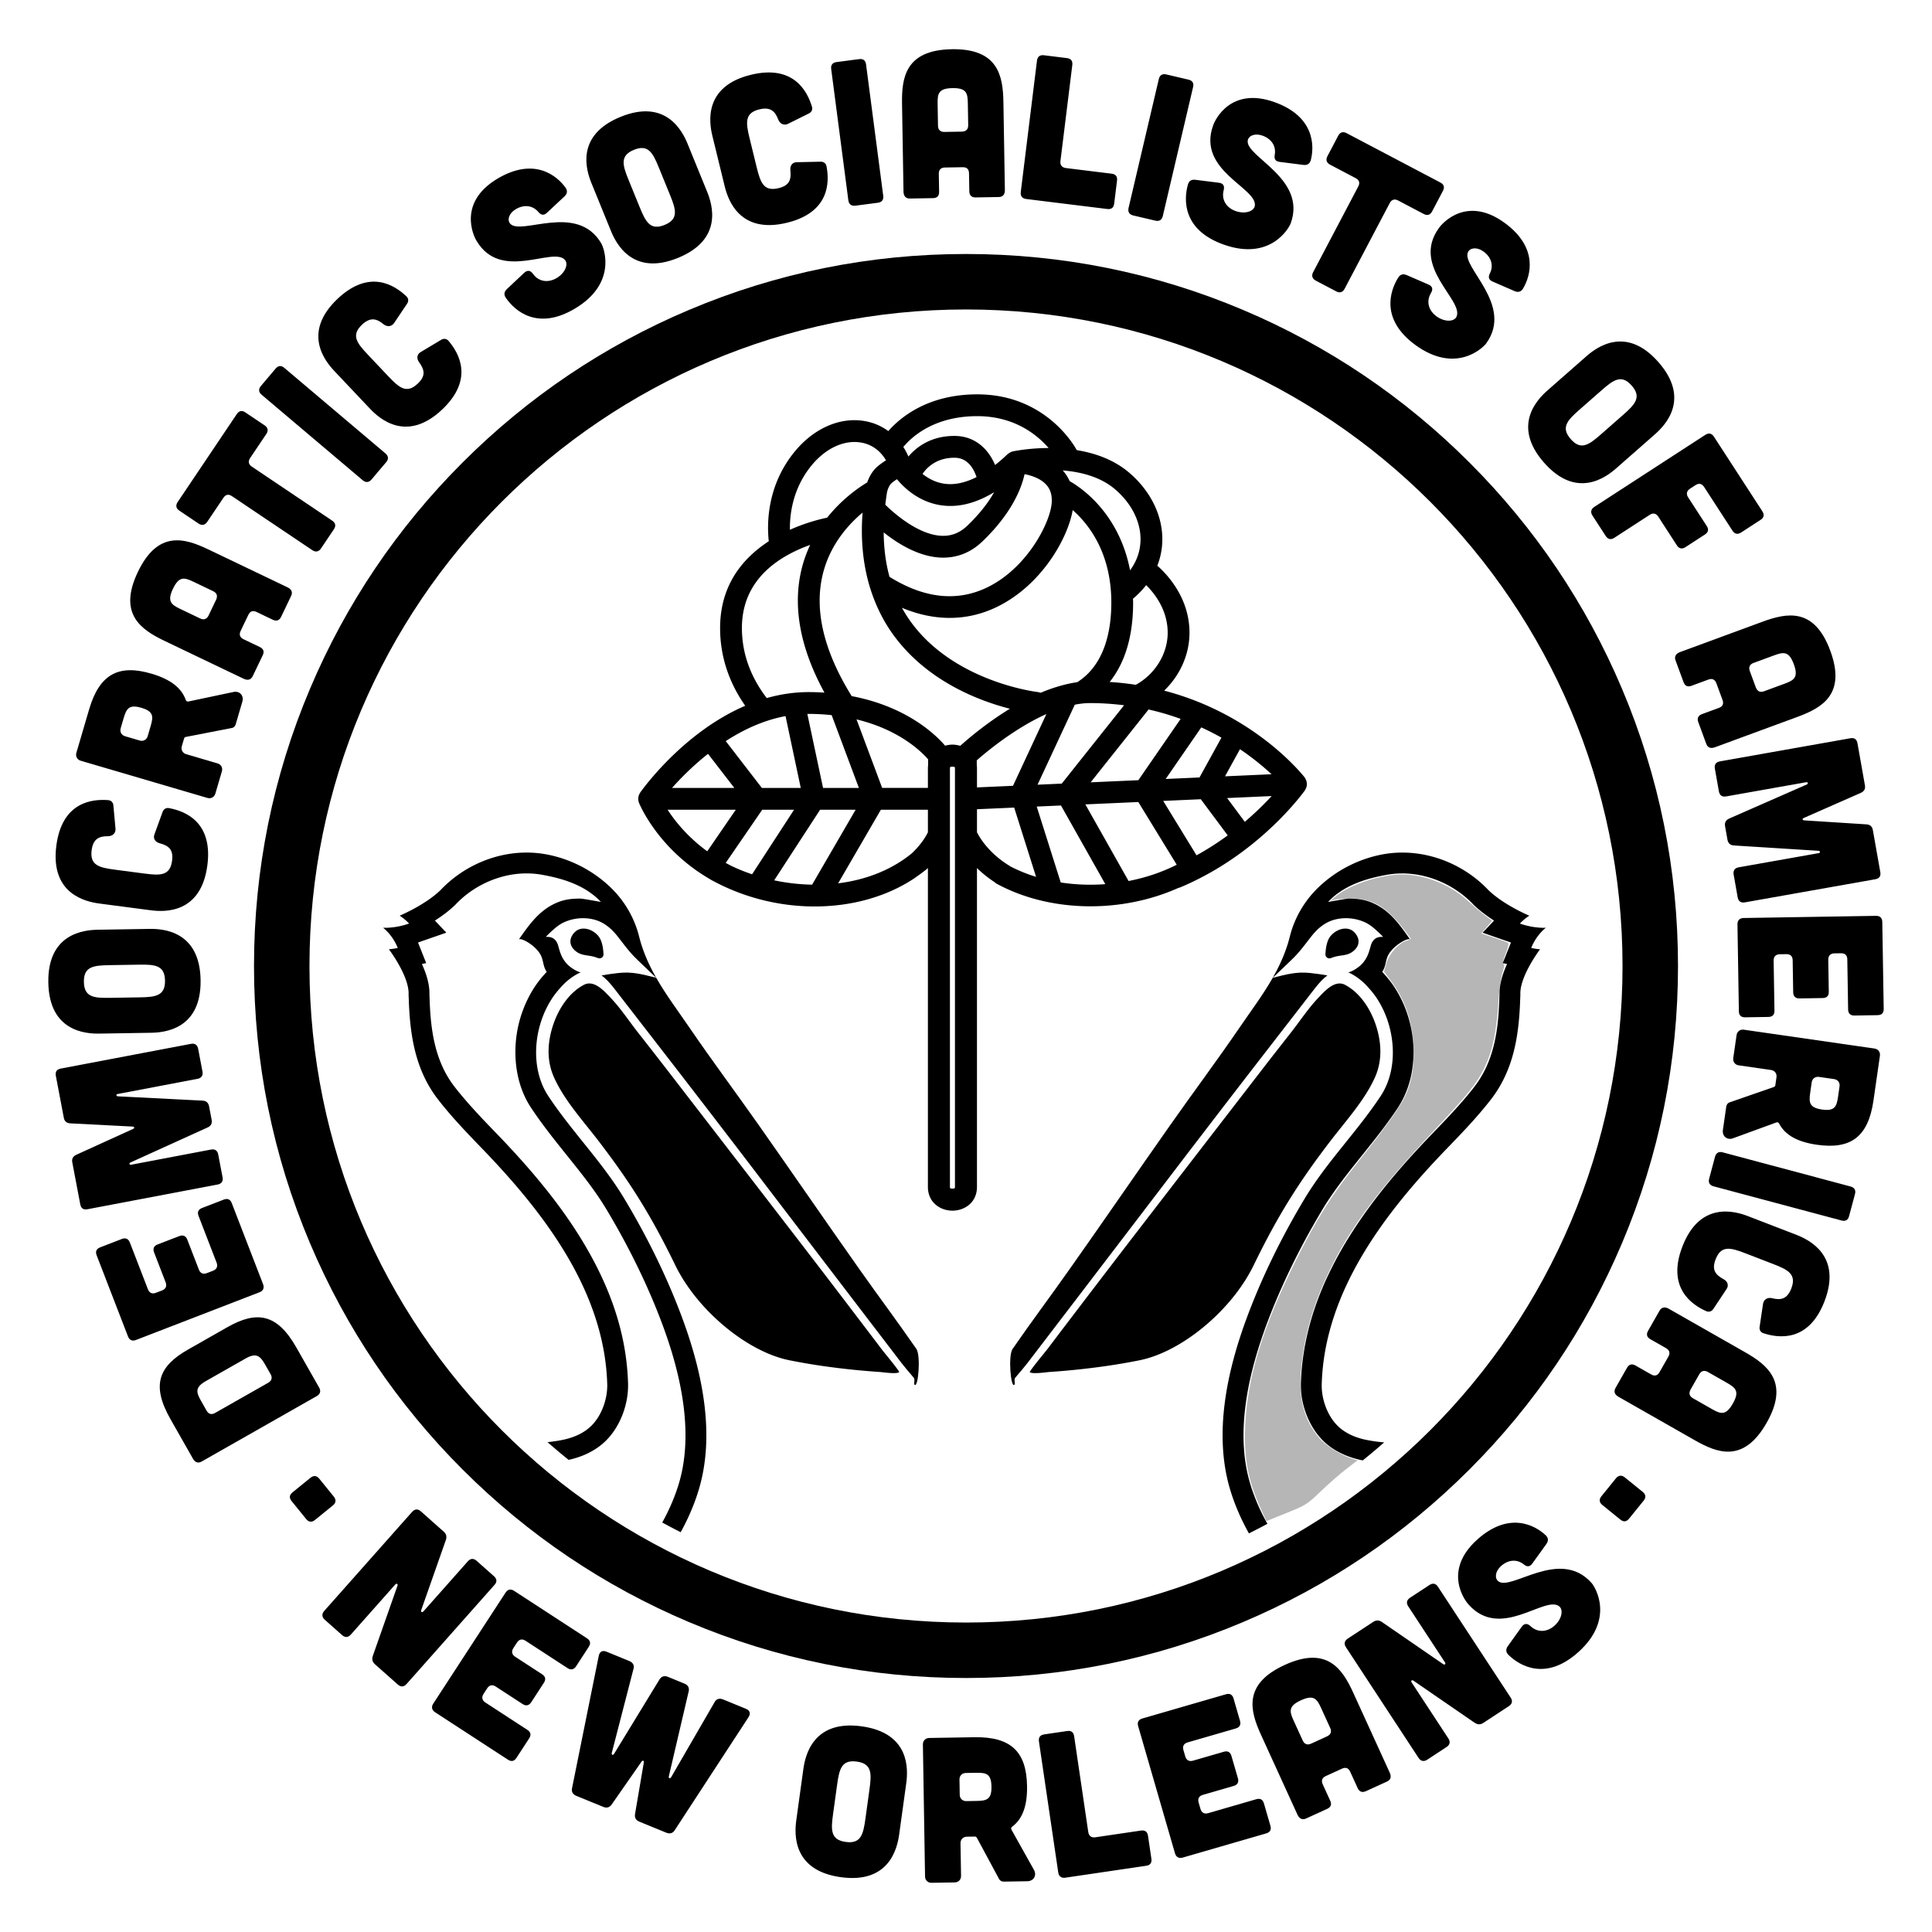
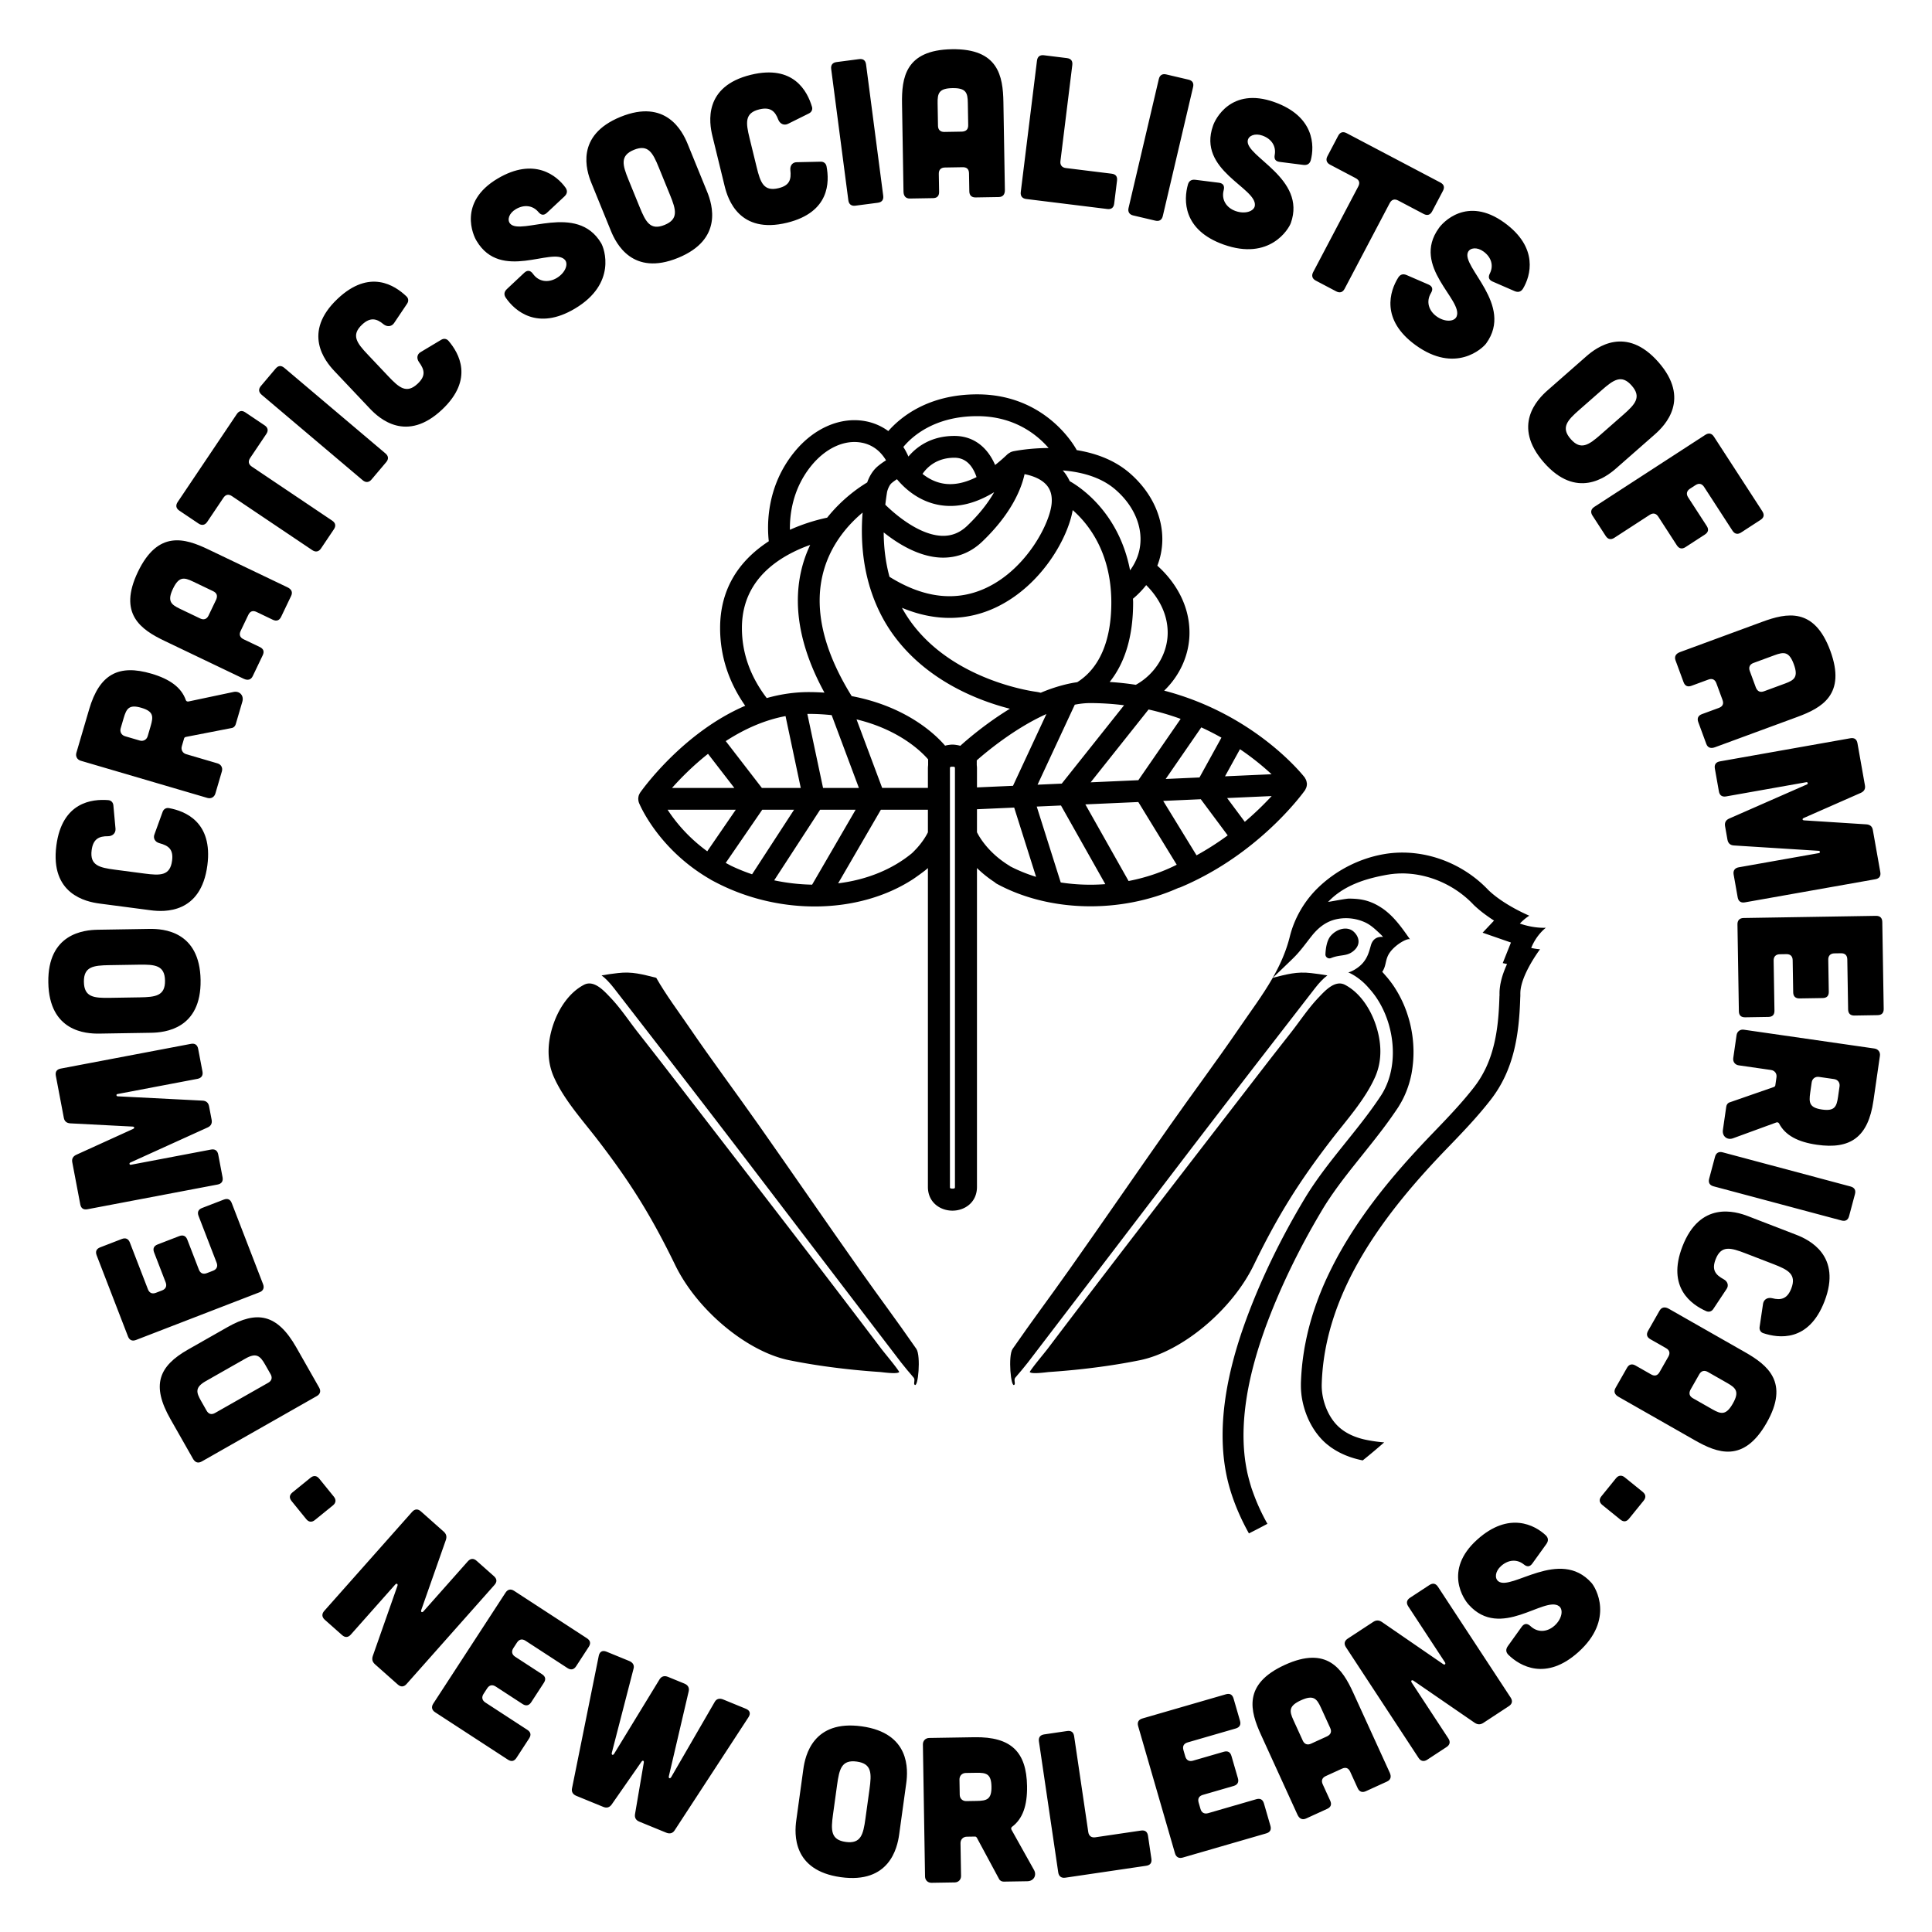
<svg xmlns="http://www.w3.org/2000/svg" width="480" height="480">
  <g fill="currentColor">
    <path d="M153.517 241.755c-1.368.165-2.729.334-4.057.582.985.724 1.999 1.782 3.09 3.187 10.215 13.172 20.418 26.353 30.549 39.593 14.434 18.866 26.33 34.548 40.784 53.399.797 1.041 2.086 2.552 3.114 3.755.439.514-.073 1.398.21 1.738.901 1.079 1.626-7.2.46-8.881-5.38-7.756-8.66-12.02-14.107-19.732-8.396-11.89-16.632-23.895-25.004-35.804-5.723-8.143-11.69-16.117-17.301-24.335-2.786-4.08-5.762-8.025-8.206-12.308l-.129-.049c-3.304-.816-5.864-1.57-9.403-1.145" />
-     <path d="M135.03 252.123c-.03.076-.06.152-.087.226l.086-.226zm34.787 76.2c-3.821-10.535-8.972-20.983-14.748-30.587-5.464-9.084-13.066-16.652-18.886-25.49-3.529-5.36-3.793-12.773-1.531-19.127l-.001.001.01-.027.078-.21-.078.21c.024-.07.052-.14.078-.21.068-.182.137-.36.204-.534l.086-.226a19 19 0 01.359-.838c.001-.008.005-.014.01-.022.06-.136.12-.267.191-.418.044-.09.083-.165.126-.25l.152-.31c.121-.237.233-.449.338-.644.011-.018.019-.036.03-.053a22.248 22.248 0 01.417-.73l.043-.07.068-.11-.068.11.068-.11c.349-.575.657-1.033.973-1.457.032-.041.061-.084.095-.125a4.72 4.72 0 01.105-.137 19.708 19.708 0 011.25-1.5l.091-.106c1.47-1.701 3.09-2.806 4.24-3.413.091-.047.18-.095.263-.136.2-.099.387-.185.547-.25a.174.174 0 01-.059.01c-.448.004-2.47-.923-3.703-2.419-1.124-1.365-1.454-2.656-1.914-4.28-.38-1.341-1.299-2.113-2.642-2.101-.122.001-.249.01-.38.024.006 0 .267-.33.304-.367.291-.298.596-.584.902-.868 1.009-.938 1.977-1.801 3.24-2.389a11.408 11.408 0 016.977-.825c2.652.533 4.625 2.089 6.284 4.169 1.47 1.841 2.756 3.688 4.436 5.365 1.255 1.255 5.277 5.076 5.277 5.076-1.813-3.177-3.332-6.54-4.262-10.277-1.151-4.63-3.679-8.936-7.12-12.228-4.4-4.21-10.06-7.119-16.056-8.203a27.072 27.072 0 00-5.04-.424c-7.91.076-15.682 3.556-21.138 9.346-.018.017-.04.033-.058.05-3.903 3.72-10.083 6.284-10.083 6.284s1.137.676 2.345 1.958c-2.583.896-4.762 1.044-5.806 1.053a8.304 8.304 0 01-.66-.015s2.326 1.698 3.649 5.022c-1.341.292-2.2.32-2.2.32s4.687 6.189 4.893 10.672v.08c.005.12.007.24.005.357-.008.348.002.647.026.91.272 9.254 1.57 17.945 7.316 25.343 3.292 4.24 7.012 8.123 10.74 11.978 15.357 15.88 30.583 35.516 31.263 58.69.106 3.65-1.371 7.867-4.006 10.427-1.846 1.796-4.313 2.847-6.83 3.39-1.28.275-2.623.478-3.99.615a157.611 157.611 0 005.238 4.407c3.742-.832 6.836-2.41 9.192-4.7 3.537-3.44 5.725-9.05 5.572-14.292-.339-11.53-3.888-22.839-10.851-34.57-5.196-8.755-12.144-17.515-21.867-27.567-3.89-4.023-7.357-7.668-10.373-11.552-5.09-6.559-6.002-14.603-6.229-22.32l-.003-.154-.015-.153a3.211 3.211 0 01-.008-.333c.005-.2.003-.404-.003-.614l-.002-.044-.001-.068-.003-.068c-.104-2.262-.888-4.634-1.86-6.761l1.066-.232-2.035-5.112 7.036-2.444-2.837-3.008c1.631-1.037 3.33-2.273 4.815-3.675.029-.026.059-.053.087-.081l.127-.116.118-.125c4.497-4.774 11.01-7.659 17.42-7.72a21.851 21.851 0 014.07.342c4.414.798 10.446 2.307 14.596 6.734-.706-.086-4.476-.828-5.194-.822-2.36.023-4.109.247-6.204 1.22-4.094 1.907-6.483 5.374-8.993 8.946.394-.478 3.167.901 4.772 2.858 1.605 1.96.956 3.392 2.16 5.172-.157.17-.313.344-.47.523l-.042.05a24.991 24.991 0 00-1.501 1.806l-.108.14-.02.025-.019.026-.021.029-.062.083a23.357 23.357 0 00-1.24 1.849l-.015.025-.072.118.019-.03-.07.112a28.56 28.56 0 00-.428.747l-.023.04-.098.177a31.622 31.622 0 00-.588 1.14l-.033.067-.112.227c-.08.164-.147.313-.214.461l-.021.048-.008.016-.01.027c-.169.369-.316.714-.451 1.056-.028.065-.052.132-.078.198l-.018.048-.007.016-.007.016-.23.607-.013.035c-.022.058-.045.117-.065.176-2.75 7.537-2.417 16.997 2.056 23.79 2.782 4.226 5.928 8.144 8.97 11.934 3.603 4.488 7.006 8.728 9.803 13.377 5.85 9.725 10.801 19.99 14.319 29.685 5.514 15.2 6.778 28.097 3.758 38.333-.973 3.293-2.372 6.58-4.178 9.843a155.66 155.66 0 004.585 2.407c1.89-3.43 3.45-7.032 4.557-10.784 3.988-13.507.83-28.65-3.856-41.565" />
    <path d="M197.636 307.165c-6.259-8.133-12.525-16.26-18.795-24.384-4.541-5.888-9.085-11.774-13.626-17.662a1308.415 1308.415 0 00-6.679-8.556c-2.295-2.92-4.279-5.995-6.855-8.696-1.546-1.623-4.082-4.51-6.597-3.195-3.632 1.899-6.152 5.739-7.496 9.51-1.57 4.41-1.876 9.123.007 13.378 2.51 5.673 7.165 10.78 10.94 15.692 7.974 10.38 13.194 18.657 19.225 31.064 5.472 11.257 17.892 21.513 28.299 23.623 5.292 1.073 10.792 1.856 16.242 2.401 2.13.212 4.251.39 6.348.532.571.039 4.428.617 4.764-.027-.878-1.424-3.524-4.521-4.53-5.849a4927.985 4927.985 0 00-21.247-27.83" fill-rule="evenodd" />
-     <path d="M149.944 237.072c-.065-1.447-.348-3.484-1.347-4.604-1.662-1.863-4.185-2.325-5.633-1.033-1.448 1.292-1.919 3.346.153 4.945 1.664 1.283 3.158.715 5.439 1.645.675.276 1.421-.222 1.388-.953" />
-     <path d="M240 63.104c-23.875 0-47.043 4.679-68.86 13.908-21.067 8.91-39.983 21.663-56.224 37.904-16.24 16.241-28.994 35.157-37.903 56.224-9.23 21.817-13.908 44.985-13.908 68.86s4.678 47.043 13.908 68.86c8.91 21.067 21.662 39.983 37.903 56.224 16.24 16.241 35.157 28.993 56.224 37.904 21.817 9.228 44.985 13.908 68.86 13.908s47.043-4.68 68.86-13.908c21.067-8.91 39.983-21.663 56.224-37.904 16.241-16.241 28.993-35.157 37.904-56.224 9.23-21.817 13.907-44.985 13.907-68.86s-4.678-47.043-13.907-68.86c-8.91-21.067-21.663-39.983-37.904-56.224-16.241-16.241-35.157-28.995-56.224-37.904-21.817-9.23-44.985-13.908-68.86-13.908zm0 13.781c90.085 0 163.113 73.03 163.113 163.115 0 90.085-73.028 163.115-163.113 163.115S76.886 330.085 76.886 240c0-90.085 73.029-163.115 163.114-163.115" />
    <path d="M315.944 197.779a78.704 78.704 0 01-6.677 6.401l-4.394-5.907zm-133.14 3.396l-7.09 10.326c-4.829-3.517-7.967-7.426-9.851-10.326zm100.008-1.914l9.541 15.578c-3.657 1.854-7.677 3.214-11.96 4.046l-10.738-19.036zm-19.276 19.986l-5.964-18.858 6.024-.268 11.016 19.542a48.564 48.564 0 01-11.076-.416zm-27.527-28.332c0-.296 0-.431.619-.431.627 0 .627.135.627.43V294.88c0 .285-.03.321-.171.37a1.35 1.35 0 01-.448.062c-.24 0-.421-.035-.527-.099-.074-.044-.1-.099-.1-.333zm-23.43 10.26l-10.811 18.617a49.679 49.679 0 01-9.423-1.077l11.41-17.54zm58.388-6.808l14.39-18.096a64.441 64.441 0 017.972 2.336l-10.51 15.23zm-37.136-68.828c4.217.609 8.61-.482 13.165-3.254-1.585 2.806-3.827 5.603-6.68 8.335-1.847 1.767-3.92 2.584-6.305 2.501-5.908-.21-12.066-5.762-14.059-7.724.14-1.196.283-2.222.445-3.196.066-.305.444-1.568 1.106-2.158a10.83 10.83 0 011.346-.982c1.84 2.216 5.518 5.686 10.982 6.478zm17.797-13.391a.516.516 0 00-.184.073l-.06.015a1.34 1.34 0 00-.228.07.526.526 0 00-.147.089.417.417 0 00-.074.046 2.579 2.579 0 00-.434.275.773.773 0 00-.184.13 40.762 40.762 0 01-3.082 2.68c-2.016-4.663-5.583-7.22-10.102-7.22-5.762 0-9.35 2.651-11.44 5.12a16.76 16.76 0 00-1.26-2.378c2.068-2.504 7.635-7.656 18.367-7.656 9.244 0 14.895 4.648 17.724 7.916-5.037.02-8.733.805-8.896.84zm29.135 29.545c-2.79-14.541-12.643-20.83-14.995-22.144a10.52 10.52 0 00-1.733-2.673c5.521.45 9.896 2.028 13.016 4.699 4.156 3.558 6.452 8.228 6.302 12.81-.086 2.631-.958 5.086-2.59 7.308zm-22.987 53.263l9.253-19.879c1.371-.265 2.61-.396 3.78-.396 2.794 0 5.635.182 8.463.539l-15.484 19.468zm-20.643-81.232c2.55 0 4.395 1.616 5.488 4.807-2.845 1.438-5.525 1.996-7.973 1.652-1.925-.271-3.756-1.092-5.447-2.443 1.123-1.643 3.514-4.016 7.932-4.016zm24.143 11.361c-.421 4.896-6.117 16.048-15.97 20.835-7.505 3.65-15.685 2.77-24.314-2.613-.935-3.422-1.419-7.127-1.441-11.031 3.61 2.88 8.793 6.06 14.254 6.26 3.892.127 7.35-1.219 10.256-4.003 7.427-7.108 9.759-13.372 10.488-16.732 1.771.351 3.996 1.086 5.394 2.626 1.064 1.173 1.501 2.697 1.333 4.658zm-13.601 25.708c11.206-5.446 17.67-17.198 18.833-24.058 3.86 3.378 9.596 10.498 9.596 22.961 0 9.47-2.933 16.315-8.473 19.796-.99.133-2.054.344-3.25.644l-.06.015a1.29 1.29 0 00-.128.036 39.938 39.938 0 00-5.617 1.922l-.656-.153a.676.676 0 00-.144-.016h-.008a.806.806 0 00-.157-.037c-.2-.023-20.064-2.446-30.94-16.895a33.918 33.918 0 01-2.587-4.003c8.225 3.446 16.33 3.315 23.59-.212zm33.82-1.786a10.333 10.333 0 01-.015-.252 22.576 22.576 0 003.287-3.384c2.154 2.133 5.341 6.232 5.341 11.824 0 5.228-3.104 10.29-7.917 12.944a73.397 73.397 0 00-6.498-.707c3.867-4.828 5.828-11.461 5.828-19.736 0-.239-.013-.464-.026-.69zm-67.572-39.055a8.506 8.506 0 014.986 2.752.793.793 0 00.086.095c.426.486.808 1.013 1.134 1.569-.877.548-1.624 1.093-2.224 1.624-1.302 1.163-2.048 2.716-2.454 3.872-1.823 1.084-6.103 3.93-9.946 8.747a46.289 46.289 0 00-9.253 3.013c-.061-3.73.645-10.168 5.304-15.899 3.532-4.344 8.155-6.504 12.367-5.773zM199.4 140.435c-2.645 9.564-.817 20.208 5.433 31.648a58.131 58.131 0 00-3.898-.135c-3.455 0-6.966.5-10.44 1.484-4.095-5.348-6.168-11.201-6.168-17.4 0-7.763 3.776-13.837 11.22-18.059a35.833 35.833 0 015.742-2.588 31.417 31.417 0 00-1.889 5.05zm1.535 36.932c1.878 0 3.742.1 5.689.305l6.764 18.085h-8.905l-3.899-18.385c.117-.003.233-.005.35-.005zm-1.99 18.39h-9.664l-8.974-11.633c4.942-3.207 9.934-5.295 14.856-6.212zm38.635-10.677a5.844 5.844 0 00-.948-.084c-.267 0-.55.024-.85.07a6.945 6.945 0 00-.98.193c-2.143-2.518-9.313-9.676-23.202-12.312-7.133-11.498-9.487-21.931-6.992-31.015 1.868-6.804 6.14-11.6 9.7-14.583-.503 6.49.067 12.586 1.695 18.138.028.149.074.277.116.392l.013.034c1.4 4.588 3.497 8.755 6.235 12.384 8.408 11.147 21.056 15.876 28.542 17.788-6.213 3.791-10.989 7.992-12.324 9.207a6.999 6.999 0 00-1.005-.212zm5.093 5.013v-1.185c2.292-2.02 9.398-7.973 17.3-11.507l-8.298 17.83-8.948.398v-4.714c0-.256-.015-.518-.054-.822zm.054 10.96l9.242-.412 5.442 17.208a38.833 38.833 0 01-6.41-2.601l-.017-.015a1.717 1.717 0 00-.184-.134c-5.165-3.14-7.436-7.051-8.073-8.326zm-60.287-5.296h-15.475c2.075-2.332 5.132-5.462 8.939-8.469zm14.844 5.418l-10.432 16.037a46.444 46.444 0 01-5.195-2.104s-.746-.393-1.354-.721l9.074-13.212zm33.305-12.516v1.433a7.019 7.019 0 00-.053.823v4.842h-11.364l-6.368-17.026c10.67 2.572 16.176 8.065 17.785 9.928zm-.053 12.516v5.609c-.375.768-1.197 2.22-2.708 3.905-.236.264-1.085 1.146-1.267 1.295-4.88 4.019-11.201 6.593-18.33 7.477l10.618-18.286zm59.075-7.642l8.844-12.817a66.892 66.892 0 015.006 2.55l-5.449 9.891zm8.725 5.034l6.685 8.982a70.332 70.332 0 01-7.744 4.955l-8.282-13.52zm17.581-6.211l-11.564.517 3.714-6.738a65.881 65.881 0 017.85 6.221zm8.779 2.316a.691.691 0 00-.035-.176 2.693 2.693 0 00-.19-.741 2.283 2.283 0 00-.166-.308.442.442 0 01-.03-.066c-.032-.065-.075-.154-.146-.246-.502-.646-12.418-15.69-34.892-21.547 4.007-3.867 6.288-9.065 6.288-14.393 0-8.554-5.392-14.352-7.99-16.65a18.078 18.078 0 001.232-5.981c.205-6.236-2.782-12.47-8.194-17.105-3.354-2.872-7.746-4.764-13.056-5.627-.562-1.05-7.788-13.857-24.717-13.857-12.125 0-18.967 5.562-22.104 9.122a13.859 13.859 0 00-5.853-2.484c-6.164-1.07-12.704 1.807-17.49 7.695-6.948 8.545-6.8 18.137-6.35 22.164-8.024 5.228-12.094 12.48-12.094 21.56 0 6.9 2.099 13.396 6.24 19.313-15.53 6.666-25.664 20.955-26.093 21.567a2.28 2.28 0 00-.195.353l-.032.066a1.136 1.136 0 00-.06.121c-.108.265-.169.56-.185.872l-.019.141a.55.55 0 00.022.154c.017.324.074.608.193.902.192.468 4.83 11.552 17.721 18.967.051.037.102.073.16.107.246.137.499.269.75.401l.265.139c15.885 8.345 35.632 8.068 49.136-.691.535-.348 3.025-2.11 3.63-2.695l.053-.044.041-.036v79.21c0 3.877 3.07 5.905 6.1 5.905 3.028 0 6.09-2.028 6.09-5.905v-79.211a29.398 29.398 0 004.385 3.507c.185.174.37.309.576.42 13.004 7.052 30.701 7.442 45.097 1 .173-.035.337-.086.488-.148a66.578 66.578 0 004.29-1.982.745.745 0 00.15-.069l.048-.032c16.648-8.39 26.044-21.445 26.436-21.996.084-.119.137-.239.177-.335l.07-.146c.038-.071.074-.143.101-.22.1-.294.15-.59.15-.895l.006-.025-.004-.075" />
    <path d="M266.943 340.343c5.449-.546 10.949-1.328 16.241-2.4 10.408-2.11 22.827-12.366 28.3-23.624 6.03-12.406 11.25-20.683 19.225-31.063 3.775-4.913 8.43-10.02 10.94-15.693 1.883-4.255 1.575-8.968.007-13.376-1.344-3.774-3.865-7.612-7.495-9.511-2.516-1.316-5.052 1.57-6.6 3.193-2.574 2.702-4.56 5.778-6.853 8.698-2.228 2.836-4.47 5.69-6.679 8.554-4.541 5.888-9.085 11.775-13.628 17.663a24673.162 24673.162 0 00-18.793 24.384 4927.985 4927.985 0 00-21.247 27.83c-1.006 1.329-3.652 4.426-4.53 5.85.336.644 4.194.065 4.764.027 2.097-.143 4.218-.32 6.348-.532M329.3 237.075c-.033.73.712 1.229 1.388.953 2.281-.93 3.773-.363 5.437-1.645 2.074-1.598 1.602-3.652.154-4.946-1.447-1.292-3.97-.829-5.632 1.034-.999 1.12-1.282 3.157-1.347 4.604" fill-rule="evenodd" />
    <path d="M329.783 242.34c-1.328-.248-2.688-.417-4.056-.581-3.54-.426-6.1.328-9.403 1.142l-.13.051c-2.443 4.283-5.418 8.228-8.205 12.308-5.612 8.217-11.58 16.192-17.302 24.335-8.371 11.909-16.606 23.914-25.004 35.805-5.447 7.71-8.727 11.975-14.107 19.73-1.167 1.683-.44 9.96.461 8.882.283-.34-.229-1.224.21-1.739 1.028-1.201 2.317-2.713 3.114-3.753 14.454-18.852 26.35-34.536 40.784-53.4 10.131-13.239 20.335-26.42 30.55-39.593 1.09-1.406 2.102-2.463 3.088-3.187" />
    <path d="M384.072 230.496s-.236.019-.66.015c-1.043-.01-3.223-.156-5.805-1.054 1.208-1.281 2.344-1.956 2.344-1.956s-6.179-2.564-10.083-6.285l-.057-.05c-5.456-5.789-13.228-9.27-21.139-9.345a26.866 26.866 0 00-5.04.424c-5.993 1.083-11.655 3.992-16.055 8.202-3.441 3.293-5.969 7.597-7.121 12.228-.93 3.738-2.45 7.1-4.261 10.277 0 0 4.022-3.821 5.277-5.075 1.68-1.677 2.967-3.525 4.435-5.366 1.658-2.08 3.633-3.638 6.285-4.17a11.407 11.407 0 016.976.825c1.264.589 2.23 1.451 3.24 2.39.307.284.61.57.903.868.036.037.298.367.302.367a4.144 4.144 0 00-.38-.023c-1.342-.013-2.26.759-2.64 2.1-.46 1.625-.79 2.915-1.916 4.281-1.232 1.495-3.252 2.422-3.7 2.418a.145.145 0 01-.06-.01c.159.066.347.151.546.251.088.041.174.088.262.135 1.152.608 2.772 1.712 4.242 3.413.033.037.06.07.09.107a19.703 19.703 0 011.251 1.498l-.016-.02c.005.008.012.015.016.02.035.046.072.092.105.138l.094.126c.317.424.624.882.974 1.456l.068.11c.014.025.027.045.043.07a26.202 26.202 0 01.447.784 23.484 23.484 0 01.49.952l.126.252c.07.15.129.282.19.416l.011.023c.136.297.253.576.359.839l.086.225c.067.173.136.353.203.533a6.048 6.048 0 01.079.21c.004.01.008.018.01.028h-.001c2.261 6.354 1.997 13.766-1.532 19.125-5.819 8.839-13.421 16.407-18.887 25.49-5.776 9.605-10.925 20.053-14.746 30.589-4.687 12.914-7.844 28.057-3.858 41.564 1.139 3.858 2.758 7.558 4.722 11.076a158.36 158.36 0 004.598-2.383c-.036-.064-.07-.128-.108-.19-.08-.146-.166-.291-.245-.437-.003-.002-.005-.008-.008-.012a.067.067 0 00-.007-.013c-.013-.024-.024-.05-.037-.073a50.92 50.92 0 01-2.385-5.018 61.614 61.614 0 01-1.016-2.704c-.035-.1-.071-.2-.104-.3a2.778 2.778 0 01-.046-.128l-.002-.009a52.125 52.125 0 01-1.01-3.693l-.03-.132-.003-.02-.003-.012c-.028-.126-.052-.25-.076-.378-.142-.694-.268-1.4-.376-2.117l-.009-.05-.004-.025a.655.655 0 00-.004-.022c-.01-.076-.025-.151-.036-.227l-.004-.032-.005-.036c-.006-.037-.01-.077-.015-.115-.048-.352-.09-.706-.13-1.064l-.02-.153c0-.014-.002-.028-.003-.041l-.006-.05-.025-.273a47.466 47.466 0 01-.223-4.213c0-.045-.002-.09-.004-.137 0-.005.002-.008 0-.013l.002-.014c-.002-.042.001-.085.001-.124-.008-2.95.239-6.051.74-9.298l.025-.156a67.98 67.98 0 01.316-1.872v-.004l.004-.024.063-.314c.316-1.682.699-3.4 1.147-5.156l.034-.139.003-.012c0-.004.001-.01.003-.013.013-.048.028-.098.04-.146a98.821 98.821 0 011.462-5.08c.003-.005.004-.01.006-.016l.004-.014.048-.156.006-.018.006-.02c.029-.088.061-.178.089-.266.228-.707.464-1.418.712-2.135.027-.077.05-.155.077-.233a.23.23 0 01.01-.028.025.025 0 00.002-.01c.074-.206.146-.414.218-.621.037-.087.068-.175.093-.267.077-.222.152-.444.233-.669.067-.185.138-.37.207-.555a.168.168 0 00.004-.013c0-.004.003-.008.004-.012.09-.244.184-.49.276-.735l.281-.75c.139-.363.28-.726.422-1.09.097-.249.193-.497.293-.746.047-.119.09-.238.139-.356.001-.004.002-.01.005-.014l.005-.012c.087-.222.182-.445.271-.666.117-.292.236-.583.356-.875.052-.127.101-.253.155-.38a.37.37 0 01.017-.044c.059-.143.123-.287.183-.428.224-.536.452-1.072.682-1.608l.251-.59a.082.082 0 01.007-.015l.008-.019.077-.173.007-.014.005-.013.023-.05a159.663 159.663 0 011.528-3.38l.005-.013.005-.013.006-.012a179.803 179.803 0 012.161-4.481l.06-.122.008-.017.008-.017c.024-.046.045-.092.07-.139l.006-.012.007-.015c.057-.113.117-.226.174-.34.48-.948.966-1.896 1.464-2.842l.104-.2.006-.014.008-.012c.216-.409.437-.82.658-1.228.066-.122.131-.245.198-.366.056-.104.11-.21.168-.314l.013-.028.01-.017c.138-.252.28-.503.418-.755.183-.334.367-.668.553-1 .068-.124.135-.248.206-.37a.146.146 0 01.01-.02l.011-.019.135-.232a190.137 190.137 0 012.218-3.832l.148-.256.011-.017.01-.018c.086-.142.169-.285.254-.426a62.154 62.154 0 011.127-1.802l.013-.02c.21-.324.43-.644.647-.965.158-.236.313-.473.473-.708l.076-.113.016-.022c.003-.004.005-.009.01-.013.06-.088.126-.173.187-.261a96.985 96.985 0 011.546-2.155c.053-.07.102-.144.154-.216l.011-.012.01-.013c.047-.064.097-.128.145-.192.734-.987 1.492-1.97 2.264-2.955.054-.07.105-.14.161-.21.003-.005.005-.009.01-.013l.007-.009.132-.17a.093.093 0 01.011-.013l.008-.012c.312-.394.632-.793.947-1.189l.637-.799c.19-.24.377-.476.57-.716l.009-.012.009-.012c.21-.258.415-.516.623-.776.134-.168 2.213-2.772 2.766-3.474l.012-.016a196.755 196.755 0 002.039-2.63l.01-.013c.003-.005.006-.01.01-.013l.17-.22.009-.011a120.357 120.357 0 002.336-3.193l.008-.01.006-.012c.051-.07.099-.144.148-.214l.01-.014.009-.013c.487-.693.97-1.39 1.439-2.101.112-.171.209-.352.317-.527a.1.1 0 00.01-.016l.009-.013a21.338 21.338 0 00.953-1.736l.008-.016a23.152 23.152 0 001.304-3.271l.005-.016.004-.015c.011-.036.027-.072.039-.11l.004-.016c.003-.007.004-.014.005-.019.275-.904.506-1.825.68-2.761l.002-.014.002-.02c.012-.061.019-.122.03-.184l.006-.033.004-.03a27.939 27.939 0 00.266-1.977l.002-.028c.01-.081.02-.162.027-.242a.082.082 0 00.001-.018c.002-.006.002-.013.003-.02.09-.994.128-1.996.116-2.996v-.025l-.003-.075-.001-.017v-.019a29.74 29.74 0 00-.225-3.179l-.003-.018-.001-.019a29.512 29.512 0 00-.322-2.007l-.004-.021-.001-.007a28.682 28.682 0 00-.979-3.708l-.002-.009-.004-.013c-.019-.052-.032-.106-.051-.158l-.005-.013-.006-.016c-.046-.135-.086-.273-.134-.407-.023-.06-.046-.117-.067-.176l-.013-.034c-.082-.222-.158-.418-.231-.607l-.007-.016-.006-.016-.018-.048a24.538 24.538 0 00-.528-1.256l-.012-.025-.006-.016-.022-.048c-.068-.148-.136-.298-.214-.463-.026-.05-.048-.099-.074-.145l-.005-.012c-.003-.006-.005-.012-.01-.018a.452.452 0 00-.023-.052l-.034-.065c-.053-.108-.113-.235-.177-.36a29.083 29.083 0 00-.41-.78l-.018-.03-.012-.025-.012-.021-.056-.101-.023-.042a29.544 29.544 0 00-.429-.745l-.123-.2-.016-.025a22.164 22.164 0 00-.249-.402l-.02-.03-.017-.031a22.865 22.865 0 00-.952-1.387l-.062-.082-.021-.03-.019-.025-.02-.025-.106-.14a25.574 25.574 0 00-.672-.846c-.027-.032-.051-.064-.078-.094-.018-.026-.041-.048-.062-.072-.038-.046-.078-.088-.115-.135l-.172-.196-.043-.05c-.12-.137-.237-.278-.361-.413l-.043-.05c-.156-.18-.312-.354-.468-.523a4.91 4.91 0 00.586-1.187l.004-.016.005-.014c.21-.623.299-1.226.477-1.855.01-.032.016-.061.026-.092.018-.064.04-.128.061-.192a5.441 5.441 0 01.135-.37c.048-.118.1-.237.16-.357l.014-.032c.066-.13.143-.265.227-.401.008-.015.015-.03.024-.043l.008-.013.008-.01c.021-.035.047-.07.07-.105l.007-.012.01-.013a5.586 5.586 0 01.243-.33c.031-.043.058-.086.094-.13.027-.032.059-.061.087-.095.125-.148.258-.294.397-.436.045-.045.088-.093.135-.137.174-.172.356-.336.54-.492l.06-.05c.484-.406.986-.757 1.462-1.037.02-.012.04-.026.06-.037l.012-.007.011-.008.055-.029.118-.064c.078-.043.155-.085.23-.123.041-.021.081-.038.121-.058.07-.034.14-.068.208-.098l.116-.048c.064-.026.13-.054.19-.076.037-.014.07-.024.106-.036.057-.018.116-.04.17-.054.034-.01.065-.015.097-.022.048-.012.098-.025.142-.03.036-.007.064-.006.098-.008.033-.003.07-.008.101-.008.045.001.083.01.12.02.01.002.023.001.032.005a.234.234 0 01.1.065c-.423-.602-.843-1.202-1.27-1.792l-.007-.01-.008-.014c-.014-.017-.027-.036-.04-.054l-.012-.015-.008-.012c-.778-1.075-1.578-2.115-2.448-3.077l-.01-.011a.036.036 0 01-.009-.01l-.073-.083-.01-.01a23.053 23.053 0 00-.67-.7c-.015-.016-.032-.03-.05-.048-.201-.2-.408-.394-.618-.585l-.111-.099a20.076 20.076 0 00-.633-.536c-.03-.022-.059-.046-.087-.069a14.84 14.84 0 00-.767-.57l-.009-.009-.012-.008c-.079-.054-.163-.101-.243-.154l-.018-.011-.014-.01a14.483 14.483 0 00-1.864-1.054 13.118 13.118 0 00-.614-.264l-.019-.008-.017-.008a11.733 11.733 0 00-1.918-.593c-.002-.002-.005-.003-.009-.003l-.016-.003a12.94 12.94 0 00-.84-.153l-.016-.003c-.268-.038-.541-.07-.819-.096-.025-.001-.05-.005-.076-.006-.25-.023-.509-.039-.773-.051-.05-.003-.1-.007-.152-.008-.253-.01-.517-.016-.784-.02-.05 0-.095-.003-.145-.003a2.37 2.37 0 00-.192.01c-1.032.082-4.346.732-5.003.812l.001-.002h-.004c.047-.048.096-.092.142-.14.002-.004.006-.006.009-.009a.067.067 0 00.01-.01c.075-.078.154-.15.23-.226a17.48 17.48 0 011.88-1.625l.016-.012c.243-.179.487-.351.735-.518l.017-.012a.03.03 0 00.01-.009c.005-.001.009-.004.013-.007.073-.049.144-.101.214-.148l.012-.009.014-.007a.497.497 0 01.045-.029c.11-.07.221-.136.332-.204a20.294 20.294 0 011.388-.785c.127-.066.253-.131.38-.194.175-.085.348-.166.523-.248.12-.054.24-.112.358-.165l.052-.024.012-.005.015-.006c.035-.016.072-.028.107-.044a28.9 28.9 0 012.717-1.014c.052-.016.103-.03.155-.047l.085-.025.113-.035c.058-.017.115-.033.172-.052.04-.01.08-.024.122-.036l.045-.012a42.756 42.756 0 013.853-.921c.279-.055.554-.107.822-.155.1-.019.202-.032.304-.047a25.4 25.4 0 01.756-.116l.018-.002.028-.003.027-.003c.061-.008.124-.012.185-.018.259-.031.52-.06.782-.082.082-.006.165-.009.248-.014.249-.018.498-.035.749-.044h.057l.171-.003h.049a16.453 16.453 0 011.61.024 20.79 20.79 0 011.014.076l.016.001.019.002.005.001c4.678.459 9.29 2.37 13.022 5.37l.038.03c.846.683 1.65 1.416 2.394 2.205l.118.126.126.117.088.079a27.26 27.26 0 002.16 1.822 36.676 36.676 0 00.933.686 36.192 36.192 0 001.721 1.168l-2.837 3.009 7.037 2.444-2.036 5.11 1.067.233c-.07.153-.137.31-.204.466-.063.144-.127.286-.187.431-.074.177-.144.356-.214.535l-.103.262c-.092.244-.18.488-.264.734-.005.018-.013.038-.02.057a18.736 18.736 0 00-.576 2.11c-.037.18-.076.358-.108.537-.016.09-.025.18-.039.27-.037.243-.07.486-.094.727-.02.21-.043.423-.052.632l-.003.07v.066l-.001.044c-.007.21-.01.413-.004.613.002.131 0 .247-.008.335l-.015.152-.004.153c-.176 6.006-.777 12.208-3.43 17.755l-.045.092a27.356 27.356 0 01-1.337 2.424l-.044.07c-.208.329-.421.658-.648.982l-.104.15c-.121.17-.247.337-.37.503-.087.115-.163.231-.251.344-3.016 3.884-6.482 7.53-10.372 11.552-.376.39-.743.774-1.111 1.16l-.01.011c-.7.733-1.386 1.461-2.058 2.183l-.013.013-.016.017c-.319.343-.632.683-.946 1.023-.761.825-1.502 1.643-2.224 2.453-.156.176-.318.354-.473.528-.22.25-.433.498-.65.746a183.087 183.087 0 00-1.813 2.104l-.065.076-.01.01a184.548 184.548 0 00-1.124 1.341l-.225.273a126.74 126.74 0 00-1.49 1.833 112.784 112.784 0 00-1.328 1.684c-.188.243-.376.484-.562.727-.188.244-.368.485-.552.729l-.01.013-.012.015c-.543.72-1.07 1.436-1.587 2.15l-.004.007-.02.026a114.14 114.14 0 00-1.244 1.757c-.003.003-.005.005-.007.01l-.013.017a111.873 111.873 0 00-3.715 5.696c-.197.322-.394.644-.585.966a86.167 86.167 0 00-.945 1.64c-.102.178-.208.356-.308.534a.146.146 0 01-.011.02 94.394 94.394 0 00-1.02 1.879l-.007.011-.006.012a104.285 104.285 0 00-1.651 3.287c-.101.21-.201.421-.3.632-.157.337-.315.675-.47 1.012a90.143 90.143 0 00-.69 1.58c-.177.417-.347.836-.516 1.253-.087.215-.175.431-.26.646a70.86 70.86 0 00-.733 1.945c-.167.459-.328.917-.484 1.376l-.155.465c-.063.199-.063.199 0 0-.064.198-.132.396-.196.594-.003.005-.005.016-.008.022l-.008.023v.001c-.076.243-.233.746-.297.956l.002.002-.045.138-.196.664a74.3 74.3 0 00-.679 2.495l-.002.012a65.654 65.654 0 00-.692 3.117c0 .006-.002.011-.003.016l-.004.02-.073.355c-.072.377-.147.755-.212 1.132-.039.235-.074.47-.111.705-.001.006-.001.011-.003.015l-.002.016a65.131 65.131 0 00-.486 3.669c-.008.07-.012.139-.018.208a61.624 61.624 0 00-.262 4.119c-.002.105.002.212 0 .317 0 .251-.001.5.007.751v.035l.001.052.011.24c.02.399.052.797.096 1.196.008.067.013.133.02.2.053.44.121.881.205 1.32.019.105.044.21.066.317.05.247.104.492.164.736.021.092.046.183.069.275.065.252.135.504.21.754a21.465 21.465 0 00.285.887c.044.127.09.25.136.376a16.636 16.636 0 00.456 1.137l.07.171a21.895 21.895 0 00.986 1.91c.024.04.049.078.072.12.15.252.305.501.465.744.01.013.017.025.027.037a17.024 17.024 0 001.157 1.551l.005.01.164.19a14.945 14.945 0 001.822 1.793c.108.09.224.17.334.257.219.172.434.346.662.508l.092.062c.088.061.182.117.27.177a17.728 17.728 0 002.308 1.307c.119.056.238.112.358.165.21.095.421.19.637.277.148.06.301.116.45.172.18.068.355.139.537.203l.014.005.014.004a23.23 23.23 0 002.598.735c.052.012.1.027.152.037.146.032.3.053.446.084a156.262 156.262 0 005.325-4.473 36.678 36.678 0 01-4.679-.672c-2.517-.543-4.985-1.593-6.83-3.39-2.635-2.56-4.112-6.775-4.006-10.426.679-23.173 15.904-42.81 31.263-58.69 3.728-3.855 7.448-7.738 10.74-11.977 5.745-7.4 7.044-16.09 7.316-25.344.023-.264.033-.562.025-.91-.002-.118 0-.238.004-.356l.002-.08c.206-4.483 4.893-10.674 4.893-10.674s-.859-.026-2.2-.32c1.323-3.324 3.648-5.021 3.648-5.021" />
  </g>
-   <path d="M313.335 375.058c-3.264-7.163-4.3-12.584-3.97-20.775.478-11.897 4.383-24.67 12.536-41.005 5.208-10.435 8.979-16.425 15.404-24.467 6.206-7.768 10.466-13.688 11.68-16.232 1.79-3.749 2.407-7.31 2.18-12.571-.278-6.455-2.115-11.722-5.784-16.581l-1.535-2.034.622-2.142c.681-2.342 3.165-5.075 5.04-5.546.548-.137.996-.331.996-.432 0-.1-.771-1.175-1.715-2.39-4.355-5.608-7.751-7.623-12.88-7.642-1.713-.006-3.64.127-4.282.296l-1.168.307 1.168-.976c3.359-2.808 9.833-5.142 15.415-5.558 5.884-.44 12.934 2.15 17.597 6.464 1.324 1.226 3.233 2.849 4.243 3.608l1.834 1.38-1.35 1.578-1.35 1.577 3.213 1.055c1.767.58 3.346 1.174 3.509 1.32.162.147-.128 1.307-.646 2.578-.608 1.495-.797 2.4-.536 2.562.269.166.182.885-.258 2.142-.398 1.136-.809 4.131-1.03 7.503-.488 7.467-1.475 12.116-3.416 16.096-1.965 4.028-4.182 6.787-12.894 16.042-13.67 14.525-20.67 23.986-25.922 35.037-3.886 8.177-5.991 15.598-6.771 23.867-.698 7.403.683 12.626 4.557 17.23 1.388 1.65 5.092 4.032 7.527 4.84l1.921.639-2.822 2.165c-1.552 1.19-4.398 3.68-6.325 5.531-3.38 3.249-3.677 3.437-8.496 5.375l-4.994 2.009z" fill="rgba(0, 0, 0, 0.5)" fill-opacity=".575" />
  <path d="M72.45 372.941c-.648-.798-.572-1.522.227-2.17l4.47-3.626c.759-.616 1.522-.573 2.169.226l3.627 4.472c.616.757.533 1.553-.226 2.167l-4.472 3.629c-.798.647-1.553.532-2.169-.227l-3.626-4.47m-6.586-33.927c-1.219-2.146-2.186-3.015-4.869-1.491l-9.831 5.59c-2.771 1.574-2.43 2.8-1.21 4.945l1.371 2.413c.483.85 1.21 1.087 2.103.579l13.229-7.519c.849-.484 1.061-1.255.58-2.104zm-23.522 13.548c-4.776-8.403-2.953-13.104 4.376-17.271l9.788-5.563c7.33-4.166 12.345-3.352 17.121 5.05l5.665 9.966c.483.85.271 1.622-.578 2.103l-28.558 16.235c-.895.508-1.596.314-2.149-.554l-5.665-9.966M24.018 311.89c-.37-.96-.076-1.625.883-1.995l5.37-2.075c.912-.352 1.624-.076 1.995.884l4.482 11.604c.351.91 1.035 1.253 1.994.883l1.535-.592c.91-.352 1.234-1.084.882-1.995l-2.87-7.432c-.37-.96-.076-1.625.882-1.995l5.371-2.074c.912-.352 1.624-.076 1.995.882l2.87 7.434c.351.91 1.035 1.253 1.995.882l1.535-.592c.91-.352 1.234-1.084.883-1.994l-4.484-11.606c-.37-.958-.075-1.624.883-1.993l5.372-2.075c.959-.37 1.625-.076 1.994.883l7.779 20.141c.352.911.027 1.642-.883 1.994l-30.69 11.853c-.96.37-1.643.028-1.995-.883l-7.778-20.14m-6.065-23.139c-.172-.907.237-1.509 1.057-1.874l14.015-6.377c.488-.198.41-.602-.114-.606l-15.38-.796c-.896-.038-1.497-.446-1.67-1.357l-1.986-10.453c-.19-1.011.218-1.612 1.229-1.804l32.324-6.139c.96-.183 1.612.217 1.803 1.227l1.074 5.657c.182.96-.268 1.62-1.227 1.803l-19.9 3.78c-.355.066-.318.53.056.564l21.082 1.072c.897.04 1.457.509 1.629 1.417l.634 3.333c.172.91-.177 1.552-.998 1.918L32.36 288.84c-.335.168-.198.612.156.546l19.9-3.78c.96-.182 1.61.217 1.802 1.228l1.076 5.656c.19 1.01-.269 1.621-1.228 1.804l-32.324 6.138c-1.01.192-1.612-.217-1.804-1.228l-1.985-10.454m9.2-48.96c-3.958.065-6.37.36-6.309 4.165.063 3.804 2.484 4.021 6.442 3.957l7.4-.121c3.96-.064 6.37-.36 6.31-4.164-.063-3.804-2.482-4.022-6.44-3.958zm9.983-9.006c3.392-.056 12.503.516 12.7 12.699.198 12.182-8.888 13.05-12.28 13.106l-12.852.208c-3.392.056-12.501-.516-12.7-12.698-.199-12.183 8.887-13.051 12.28-13.106l12.852-.209m-12.425-6.3c-3.364-.441-12.294-2.337-10.709-14.417 1.425-10.859 8.933-11.584 12.885-11.274.72.043 1.222.576 1.282 1.31l.531 5.825c.064 1.096-.757 1.819-1.848 1.83-2.276-.038-3.721.705-4.082 3.458-.495 3.772 1.867 4.341 5.792 4.856l7.34.963c3.926.514 6.354.573 6.849-3.199.368-2.803-.857-3.741-3.162-4.355-1.05-.293-1.605-1.196-1.217-2.182l2.03-5.592c.246-.694.867-1.079 1.625-.928 3.848.712 10.915 3.35 9.492 14.208-1.585 12.08-10.7 11.61-14.065 11.169l-12.743-1.672m5.27-43.552c-.26.888.191 1.719 1.08 1.979l3.65 1.072c.887.26 1.718-.194 1.979-1.08l.738-2.516c.695-2.368.747-3.639-2.311-4.536-3.06-.899-3.702.198-4.398 2.566zm28.044-9.017c1.485-.314 2.634.881 2.185 2.41l-1.65 5.623c-.146.493-.523.865-1.024.932l-11.42 2.219c-.178.054-.32.173-.364.321l-.58 1.973c-.26.888.193 1.718 1.081 1.979l7.793 2.288c.888.261 1.341 1.09 1.081 1.977l-1.622 5.526c-.26.888-1.091 1.341-1.978 1.08l-31.47-9.24c-.888-.262-1.341-1.091-1.081-1.979l3.173-10.803c2.577-8.78 7.369-11.23 15.458-8.854 4.588 1.346 7.461 3.422 8.567 6.588.091.24.323.362.599.336l11.252-2.376m-10.091-27.439c-2.226-1.065-3.494-1.273-4.96 1.787-1.464 3.061-.507 3.918 1.72 4.984l5.054 2.418c.882.423 1.635.156 2.057-.725l1.909-3.988c.397-.95.156-1.635-.772-2.08zm23.48 1.433c1.02.49 1.355 1.219.911 2.147l-2.486 5.195c-.422.88-1.129 1.169-2.057.725l-4.034-1.932c-.928-.444-1.613-.201-2.057.725l-1.91 3.99c-.421.88-.2 1.613.726 2.056l4.034 1.932c.928.442 1.17 1.129.727 2.056l-2.487 5.194c-.422.882-1.222 1.126-2.242.636l-19.664-9.41c-5.843-2.796-11.612-6.699-6.62-17.132 4.996-10.435 11.653-8.388 17.497-5.592l19.663 9.41M57.636 123.27c-.854-.574-1.568-.434-2.14.42l-4.016 5.973c-.545.81-1.33.964-2.14.42l-4.78-3.214c-.852-.573-.964-1.329-.419-2.14l14.685-21.845c.575-.853 1.288-.992 2.14-.419l4.78 3.212c.81.546.993 1.287.419 2.142l-4.016 5.972c-.544.812-.433 1.568.42 2.141l19.968 13.423c.81.545.992 1.288.418 2.141l-3.21 4.777c-.547.812-1.331.966-2.141.42l-19.968-13.422m10.837-31.69c.664-.785 1.39-.845 2.173-.181l25.12 21.25c.747.63.847 1.389.182 2.173l-3.652 4.317c-.63.747-1.428.812-2.174.181l-25.12-21.249c-.784-.664-.811-1.428-.181-2.173l3.652-4.318m14.603.604c-2.332-2.465-8.06-9.57.79-17.942 7.956-7.526 14.24-3.35 17.11-.615.532.488.584 1.217.168 1.824l-3.263 4.855c-.644.89-1.736.933-2.59.254-1.741-1.466-3.33-1.801-5.348.106-2.764 2.614-1.291 4.546 1.429 7.421l5.087 5.38c2.72 2.876 4.566 4.455 7.33 1.841 2.055-1.942 1.697-3.445.296-5.374-.63-.891-.492-1.942.433-2.462l5.104-3.057c.629-.383 1.353-.29 1.846.305 2.535 2.982 6.353 9.487-1.603 17.012-8.851 8.372-15.628 2.255-17.958-.21l-8.831-9.338m52.787-39.295c-.779.702-1.458.567-2.115-.238-1.385-1.63-3.527-1.912-5.604-.677-1.724 1.022-2.18 2.669-1.401 3.581 2.666 3.08 16.582-5.303 22.618 4.863.788 1.326 3.931 10.042-6.544 16.264-9.281 5.512-14.893.593-17.163-2.723-.515-.77-.406-1.492.284-2.141l4.339-4.071c.778-.703 1.501-.593 2.14.283 1.438 2.017 3.807 2.282 5.886 1.049 2.165-1.287 2.994-3.513 2.022-4.55-3.072-3.258-15.878 5.483-21.916-4.682-.83-1.3-4.682-9.596 5.22-15.476 9.105-5.408 14.744-.745 16.899 2.28.517.77.408 1.49-.283 2.141l-4.382 4.098m27.81-11.298c-1.494-3.665-2.644-5.805-6.166-4.369-3.522 1.436-2.848 3.77-1.354 7.436l2.795 6.855c1.496 3.665 2.645 5.805 6.167 4.369s2.849-3.77 1.354-7.436zm12.011 6.039c1.281 3.141 4.05 11.839-7.23 16.439-11.282 4.6-15.383-3.554-16.665-6.695l-4.85-11.9c-1.282-3.141-4.051-11.839 7.229-16.439 11.281-4.6 15.384 3.554 16.665 6.695l4.851 11.9m1.311-13.855c-.807-3.296-2.267-12.305 9.569-15.196 10.637-2.598 14.03 4.14 15.168 7.936.22.688-.095 1.347-.757 1.667l-5.239 2.603c-1 .456-1.968-.048-2.375-1.06-.786-2.136-2.002-3.215-4.698-2.556-3.696.902-3.374 3.31-2.434 7.156l1.758 7.19c.938 3.846 1.761 6.131 5.457 5.228 2.745-.67 3.177-2.152 2.916-4.522-.105-1.084.535-1.93 1.595-1.923l5.948-.13c.734-.022 1.32.418 1.452 1.18.728 3.843.822 11.387-9.812 13.985-11.836 2.89-14.695-5.778-15.499-9.074l-3.05-12.484m36.45-19.089c1.019-.133 1.596.31 1.728 1.33l4.264 32.622c.125.97-.31 1.596-1.33 1.73l-5.607.733c-.968.125-1.603-.362-1.728-1.331l-4.263-32.623c-.133-1.018.36-1.601 1.328-1.728l5.608-.733m27.009 10.842c-.041-2.466-.421-3.694-3.813-3.638-3.393.057-3.733 1.297-3.692 3.765l.095 5.603c.016.976.592 1.532 1.568 1.516l4.421-.075c1.027-.068 1.532-.59 1.516-1.618zm9.208 21.647c.019 1.131-.485 1.756-1.513 1.774l-5.757.097c-.976.016-1.551-.488-1.567-1.517l-.076-4.471c-.017-1.03-.54-1.535-1.568-1.517l-4.421.074c-.978.016-1.534.54-1.516 1.568l.076 4.472c.016 1.028-.488 1.551-1.518 1.568l-5.756.096c-.977.018-1.553-.59-1.572-1.721l-.365-21.795c-.11-6.477.803-13.382 12.37-13.577 11.565-.193 12.709 6.677 12.817 13.155l.366 21.794m15.407-32.745c1.021.127 1.468.699 1.343 1.72l-2.948 23.875c-.119.969.373 1.6 1.342 1.72l11.376 1.404c1.022.125 1.468.698 1.342 1.718l-.704 5.714c-.127 1.021-.7 1.468-1.72 1.342l-20.152-2.488c-.968-.118-1.46-.749-1.34-1.718l4.029-32.651c.127-1.02.75-1.461 1.719-1.341l5.713.705m30.2 5.352c1.001.235 1.384.853 1.15 1.855l-7.52 32.032c-.225.95-.853 1.384-1.854 1.148l-5.507-1.292c-.95-.223-1.37-.903-1.148-1.854l7.519-32.032c.236-1.001.904-1.372 1.855-1.149l5.505 1.292m22.611 20.431c-1.039-.151-1.368-.76-1.167-1.779.367-2.107-.783-3.935-3.059-4.745-1.888-.674-3.448.026-3.65 1.209-.667 4.02 14.67 9.37 10.705 20.51-.519 1.453-5.216 9.438-16.695 5.351-10.169-3.621-9.968-11.08-8.865-14.944.261-.889.887-1.266 1.828-1.149l5.903.737c1.038.152 1.414.776 1.15 1.828-.634 2.394.675 4.388 2.951 5.199 2.373.845 4.616.061 4.792-1.35.545-4.443-14.36-8.714-10.393-19.853.468-1.469 4.393-9.732 15.24-5.868 9.977 3.552 9.992 10.868 9.04 14.459-.263.89-.888 1.267-1.828 1.15l-5.952-.755m19.577 6.122c.479-.909.264-1.604-.647-2.082l-6.366-3.352c-.866-.456-1.103-1.22-.648-2.084l2.682-5.095c.479-.91 1.219-1.1 2.083-.645l23.29 12.26c.909.48 1.125 1.173.646 2.082l-2.683 5.095c-.454.865-1.173 1.125-2.082.647l-6.368-3.354c-.864-.454-1.604-.262-2.084.647l-11.207 21.288c-.456.864-1.173 1.125-2.083.647l-5.094-2.683c-.864-.455-1.102-1.219-.647-2.083l11.208-21.288m33.343 23.591c-.955-.436-1.099-1.113-.622-2.036.944-1.919.354-3.995-1.605-5.41-1.624-1.177-3.316-.942-3.843.137-1.768 3.669 11.454 13.108 4.524 22.688-.905 1.249-7.653 7.596-17.525.454-8.744-6.328-6.46-13.43-4.319-16.83.5-.779 1.207-.967 2.078-.591l5.458 2.364c.954.436 1.142 1.141.592 2.077-1.28 2.119-.584 4.4 1.375 5.816 2.04 1.478 4.415 1.355 4.977.05 1.771-4.114-11.338-12.392-4.408-21.971.862-1.279 6.946-8.11 16.275-1.36 8.577 6.208 6.54 13.235 4.621 16.415-.501.78-1.208.966-2.078.59l-5.5-2.393m32.486 33.127c2.975-2.612 4.62-4.4 2.11-7.259-2.508-2.859-4.495-1.457-7.468 1.155l-5.563 4.884c-2.975 2.612-4.621 4.398-2.11 7.258 2.51 2.858 4.495 1.456 7.469-1.154zm-1.776 13.325c-2.549 2.239-9.861 7.701-17.9-1.453-8.038-9.155-1.676-15.7.874-17.939l9.657-8.479c2.55-2.238 9.86-7.701 17.9 1.454 8.039 9.154 1.676 15.698-.873 17.937l-9.658 8.48m36.344 10.652c.56.863.408 1.573-.454 2.133l-4.83 3.135c-.82.53-1.573.408-2.133-.455l-7.05-10.866c-.534-.82-1.274-1.015-2.135-.455l-1.379.896c-.82.532-.987 1.313-.455 2.133l4.618 7.115c.56.863.408 1.573-.455 2.133l-4.83 3.135c-.818.53-1.574.408-2.133-.455L412 128.367c-.532-.82-1.27-1.015-2.133-.455l-8.798 5.71c-.818.53-1.573.407-2.132-.455l-3.302-5.09c-.532-.818-.366-1.601.454-2.132l27.598-17.909c.864-.56 1.601-.365 2.134.453l12.032 18.543m5.639 42.791c2.315-.852 3.348-1.616 2.175-4.8-1.171-3.183-2.454-3.095-4.77-2.243l-5.257 1.936c-.917.337-1.25 1.064-.915 1.98l1.528 4.148c.404.948 1.064 1.252 2.028.897zm-17.399 15.828c-1.061.39-1.817.121-2.173-.843l-1.988-5.403c-.339-.917-.05-1.625.913-1.98l4.198-1.545c.964-.356 1.269-1.015.913-1.98l-1.527-4.148c-.338-.917-1.016-1.27-1.981-.915l-4.196 1.546c-.965.354-1.625.049-1.98-.915l-1.99-5.403c-.337-.916.047-1.66 1.107-2.05l20.454-7.531c6.078-2.239 12.897-3.653 16.893 7.2 3.996 10.853-2.112 14.197-8.19 16.436l-20.453 7.53m37.25 9.498c.161.91-.255 1.507-1.079 1.863l-14.095 6.204c-.486.19-.414.596.108.606l15.368.984c.898.05 1.492.467 1.654 1.378l1.857 10.478c.179 1.012-.237 1.608-1.25 1.788l-32.395 5.742c-.962.17-1.61-.238-1.788-1.25l-1.004-5.669c-.171-.961.286-1.617 1.248-1.788l19.944-3.535c.356-.062.324-.528-.047-.565l-21.068-1.33c-.896-.051-1.45-.527-1.612-1.438l-.592-3.341c-.161-.911.195-1.548 1.019-1.903l19.328-8.49c.337-.165.205-.611-.15-.549l-19.944 3.536c-.961.17-1.608-.238-1.788-1.249l-1.004-5.67c-.18-1.013.287-1.618 1.25-1.787l32.396-5.743c1.013-.179 1.608.237 1.788 1.25l1.856 10.478M468 250.647c.016 1.028-.49 1.55-1.517 1.566l-5.758.095c-.976.016-1.55-.49-1.566-1.517l-.203-12.44c-.016-.976-.54-1.534-1.567-1.516l-1.645.026c-.977.015-1.533.591-1.517 1.567l.129 7.968c.017 1.028-.488 1.55-1.517 1.567l-5.756.093c-.976.016-1.551-.488-1.568-1.516l-.13-7.968c-.016-.977-.54-1.533-1.566-1.517l-1.647.028c-.976.014-1.532.589-1.516 1.566l.203 12.439c.017 1.03-.49 1.55-1.518 1.568l-5.757.093c-1.028.016-1.55-.488-1.567-1.516l-.35-21.59c-.018-.976.54-1.551 1.516-1.567l32.898-.536c1.028-.017 1.551.54 1.568 1.517l.351 21.59M457.032 269.9c.132-.916-.435-1.672-1.35-1.804l-3.765-.543c-.917-.132-1.673.434-1.805 1.35l-.373 2.594c-.352 2.443-.223 3.708 2.93 4.162 3.156.456 3.636-.722 3.99-3.164zm-26.477 12.907c-1.426.522-2.732-.498-2.506-2.074l.836-5.801c.074-.508.394-.93.882-1.067l10.988-3.818c.168-.079.292-.218.313-.37l.293-2.034c.134-.916-.433-1.674-1.349-1.806l-8.039-1.158c-.917-.132-1.481-.89-1.35-1.806l.821-5.697c.132-.916.89-1.483 1.805-1.35l32.46 4.678c.915.132 1.482.89 1.35 1.805l-1.607 11.142c-1.304 9.057-5.699 12.162-14.043 10.96-4.732-.682-7.87-2.33-9.414-5.304-.123-.226-.371-.314-.64-.248l-10.8 3.948m28.846 19.326c-.264.994-.894 1.359-1.888 1.094l-31.789-8.492c-.943-.252-1.356-.895-1.09-1.888l1.46-5.464c.25-.944.943-1.344 1.887-1.092l31.79 8.492c.992.264 1.342.944 1.09 1.888l-1.46 5.462m-13.122 4.646c3.165 1.221 11.396 5.17 7.009 16.537-3.943 10.216-11.412 9.15-15.179 7.917-.69-.21-1.052-.846-.937-1.573l.857-5.787c.195-1.081 1.164-1.589 2.227-1.344 2.203.575 3.783.192 4.783-2.397 1.369-3.55-.792-4.659-4.484-6.085l-6.907-2.666c-3.695-1.425-6.04-2.056-7.41 1.494-1.018 2.638-.05 3.838 2.046 4.978.95.532 1.277 1.54.668 2.408l-3.29 4.956c-.403.616-1.098.844-1.798.518-3.572-1.599-9.819-5.828-5.876-16.044 4.388-11.367 13.136-8.763 16.301-7.54l11.99 4.628m-20.838 43.365c2.144 1.221 3.394 1.519 5.074-1.43 1.68-2.947.785-3.87-1.358-5.091l-4.869-2.775c-.848-.483-1.62-.272-2.104.577l-2.188 3.842c-.464.918-.273 1.62.62 2.129zm-23.316-3.107c-.982-.56-1.264-1.312-.754-2.205l2.85-5.004c.483-.848 1.21-1.085 2.103-.576l3.887 2.213c.893.51 1.593.318 2.102-.576l2.188-3.841c.484-.85.318-1.595-.576-2.103l-3.885-2.214c-.893-.51-1.087-1.211-.577-2.104l2.85-5.003c.483-.848 1.299-1.033 2.282-.473l18.938 10.789c5.63 3.207 11.106 7.51 5.379 17.558-5.725 10.051-12.22 7.535-17.848 4.329l-18.939-10.79m2.608 30.267c-.646.799-1.369.875-2.168.228l-4.473-3.625c-.759-.614-.873-1.37-.227-2.168l3.624-4.474c.615-.758 1.41-.841 2.17-.226l4.472 3.622c.798.648.842 1.41.228 2.17l-3.626 4.473m-294.515 3.206c.654.578.837 1.222.56 2.076l-6.13 17.447c-.154.482.222.679.563.294l11.02-12.422c.683-.769 1.447-.778 2.177-.13l4.308 3.82c.769.684.812 1.41.13 2.178l-21.835 24.612c-.648.731-1.409.813-2.177.131L93.18 413.5c-.653-.58-.837-1.224-.56-2.078l6.13-17.446c.154-.483-.222-.679-.563-.295l-11.02 12.422c-.648.732-1.409.813-2.177.13l-4.308-3.821c-.73-.648-.778-1.447-.13-2.177l21.835-24.612c.683-.768 1.447-.78 2.178-.13l5.653 5.016m35.603 26.513c.862.562 1.012 1.274.452 2.135l-3.142 4.826c-.534.817-1.274 1.01-2.134.45l-10.426-6.79c-.819-.531-1.573-.41-2.134.452l-.897 1.378c-.534.82-.368 1.602.45 2.135l6.677 4.347c.862.561 1.012 1.273.452 2.134l-3.142 4.826c-.534.817-1.273 1.012-2.135.45l-6.676-4.348c-.82-.533-1.573-.41-2.135.451l-.898 1.379c-.532.818-.367 1.6.45 2.133l10.427 6.79c.862.56 1.011 1.271.45 2.133l-3.142 4.825c-.56.861-1.272 1.012-2.134.45l-18.093-11.78c-.818-.534-.984-1.317-.45-2.135l17.953-27.57c.562-.862 1.315-.985 2.135-.452l18.092 11.781m2.934 4.376c.218-1.076.928-1.451 1.928-1.043l5.66 2.32c.857.35 1.3 1.032 1.064 1.878l-5.414 20.951c-.101.513.282.67.57.233l11.314-18.532c.474-.75 1.22-.945 2.076-.595l4.092 1.676c.856.351 1.251 1.012 1.064 1.88l-4.94 21.144c-.1.515.28.671.571.234l10.839-18.728c.425-.77 1.22-.944 2.077-.594l5.66 2.32c1 .409 1.241 1.174.641 2.095l-18.342 28.098c-.474.75-1.22.945-2.076.594l-6.708-2.748c-.856-.35-1.206-.992-1.063-1.878l2.176-12.776c.1-.515-.28-.67-.57-.234l-7.411 10.632c-.52.73-1.22.944-2.076.594l-6.708-2.748c-.856-.351-1.252-1.014-1.064-1.88l6.64-32.893m67.265 33.132c.541-3.92.617-6.35-3.15-6.87-3.769-.52-4.354 1.838-4.895 5.759l-1.012 7.333c-.542 3.921-.618 6.348 3.149 6.87 3.77.52 4.355-1.838 4.895-5.76zm7.373 11.24c-.464 3.36-2.421 12.275-14.489 10.61-12.07-1.666-11.537-10.779-11.072-14.139l1.757-12.73c.464-3.362 2.42-12.276 14.488-10.61 12.07 1.666 11.538 10.778 11.075 14.14l-1.759 12.73m16.551-15.283c-.925.016-1.583.695-1.568 1.62l.063 3.804c.013.925.693 1.583 1.618 1.568l2.622-.044c2.468-.039 3.696-.368 3.645-3.555-.052-3.188-1.292-3.476-3.76-3.436zm16.948 24.097c.741 1.324-.057 2.777-1.652 2.803l-5.859.095c-.514.008-.981-.24-1.194-.7l-5.515-10.246c-.104-.152-.26-.252-.415-.249l-2.056.032c-.925.016-1.582.695-1.568 1.62l.134 8.123c.013.923-.644 1.604-1.568 1.618l-5.758.093c-.925.017-1.605-.64-1.62-1.566l-.533-32.796c-.015-.926.643-1.604 1.567-1.62l11.257-.183c9.15-.15 12.915 3.698 13.053 12.128.078 4.78-1.052 8.14-3.742 10.139-.203.157-.252.415-.146.67l5.615 10.04m8.224-34.521c1.017-.15 1.601.283 1.75 1.302l3.51 23.801c.141.967.784 1.444 1.75 1.301l11.342-1.672c1.017-.15 1.6.284 1.75 1.301l.84 5.697c.15 1.019-.283 1.6-1.3 1.75l-20.091 2.962c-.966.142-1.608-.334-1.751-1.302l-4.797-32.55c-.151-1.016.334-1.608 1.301-1.75l5.696-.84m39.445-9.126c.988-.287 1.626.065 1.911 1.053l1.601 5.53c.272.938-.064 1.625-1.052 1.91l-11.949 3.461c-.937.271-1.339.923-1.052 1.911l.457 1.58c.274.937.972 1.324 1.912 1.052l7.654-2.217c.986-.286 1.624.065 1.909 1.052l1.603 5.53c.272.938-.066 1.624-1.054 1.911l-7.653 2.216c-.939.272-1.337.923-1.052 1.91l.459 1.58c.27.94.97 1.325 1.91 1.054l11.948-3.462c.988-.286 1.624.065 1.911 1.053l1.601 5.53c.287.987-.064 1.624-1.052 1.91l-20.738 6.007c-.938.271-1.638-.114-1.91-1.053l-9.153-31.6c-.287-.988.113-1.64 1.052-1.91l20.737-6.008m23.611 3.297c-1.025-2.245-1.865-3.217-4.95-1.81-3.087 1.411-2.902 2.682-1.878 4.927l2.327 5.098c.406.888 1.156 1.168 2.044.761l4.021-1.836c.915-.473 1.168-1.155.741-2.09zm17.096 16.156c.47 1.028.257 1.803-.677 2.23l-5.239 2.39c-.888.407-1.616.173-2.043-.761l-1.857-4.07c-.427-.934-1.11-1.189-2.044-.761l-4.02 1.836c-.888.405-1.19 1.108-.764 2.042l1.859 4.07c.426.935.173 1.616-.763 2.042l-5.237 2.393c-.89.404-1.659.078-2.13-.95l-9.052-19.828c-2.69-5.892-4.616-12.585 5.907-17.389 10.52-4.804 14.317 1.036 17.007 6.928l9.053 19.828m-4.108-37.428c.73-.48 1.4-.49 2.153.001l15.236 10.479c.426.275.714-.039.431-.467l-9.108-13.885c-.564-.86-.372-1.599.444-2.136l4.813-3.158c.862-.563 1.572-.415 2.138.445l18.046 27.51c.535.816.416 1.571-.444 2.135l-6.318 4.145c-.731.479-1.402.49-2.154-.001l-15.236-10.479c-.426-.274-.713.038-.432.467l9.108 13.884c.538.817.418 1.572-.442 2.136l-4.814 3.158c-.817.535-1.6.373-2.136-.443l-18.048-27.511c-.564-.86-.373-1.599.444-2.136l6.319-4.144m39.521-14.488c-.626.84-1.318.839-2.121.176-1.673-1.33-3.83-1.192-5.628.421-1.493 1.339-1.623 3.043-.68 3.786 3.213 2.505 15.24-8.418 23.135.385 1.029 1.148 5.802 9.09-3.268 17.225-8.038 7.208-14.498 3.471-17.366.656-.656-.654-.689-1.384-.137-2.154l3.467-4.836c.628-.84 1.358-.874 2.156-.138 1.8 1.7 4.177 1.501 5.977-.11 1.875-1.683 2.256-4.028 1.101-4.856-3.646-2.602-14.513 8.457-22.409-.346-1.068-1.114-6.455-8.506 2.12-16.196 7.884-7.07 14.321-3.589 17.023-1.038.656.654.688 1.384.136 2.154l-3.506 4.871" />
</svg>